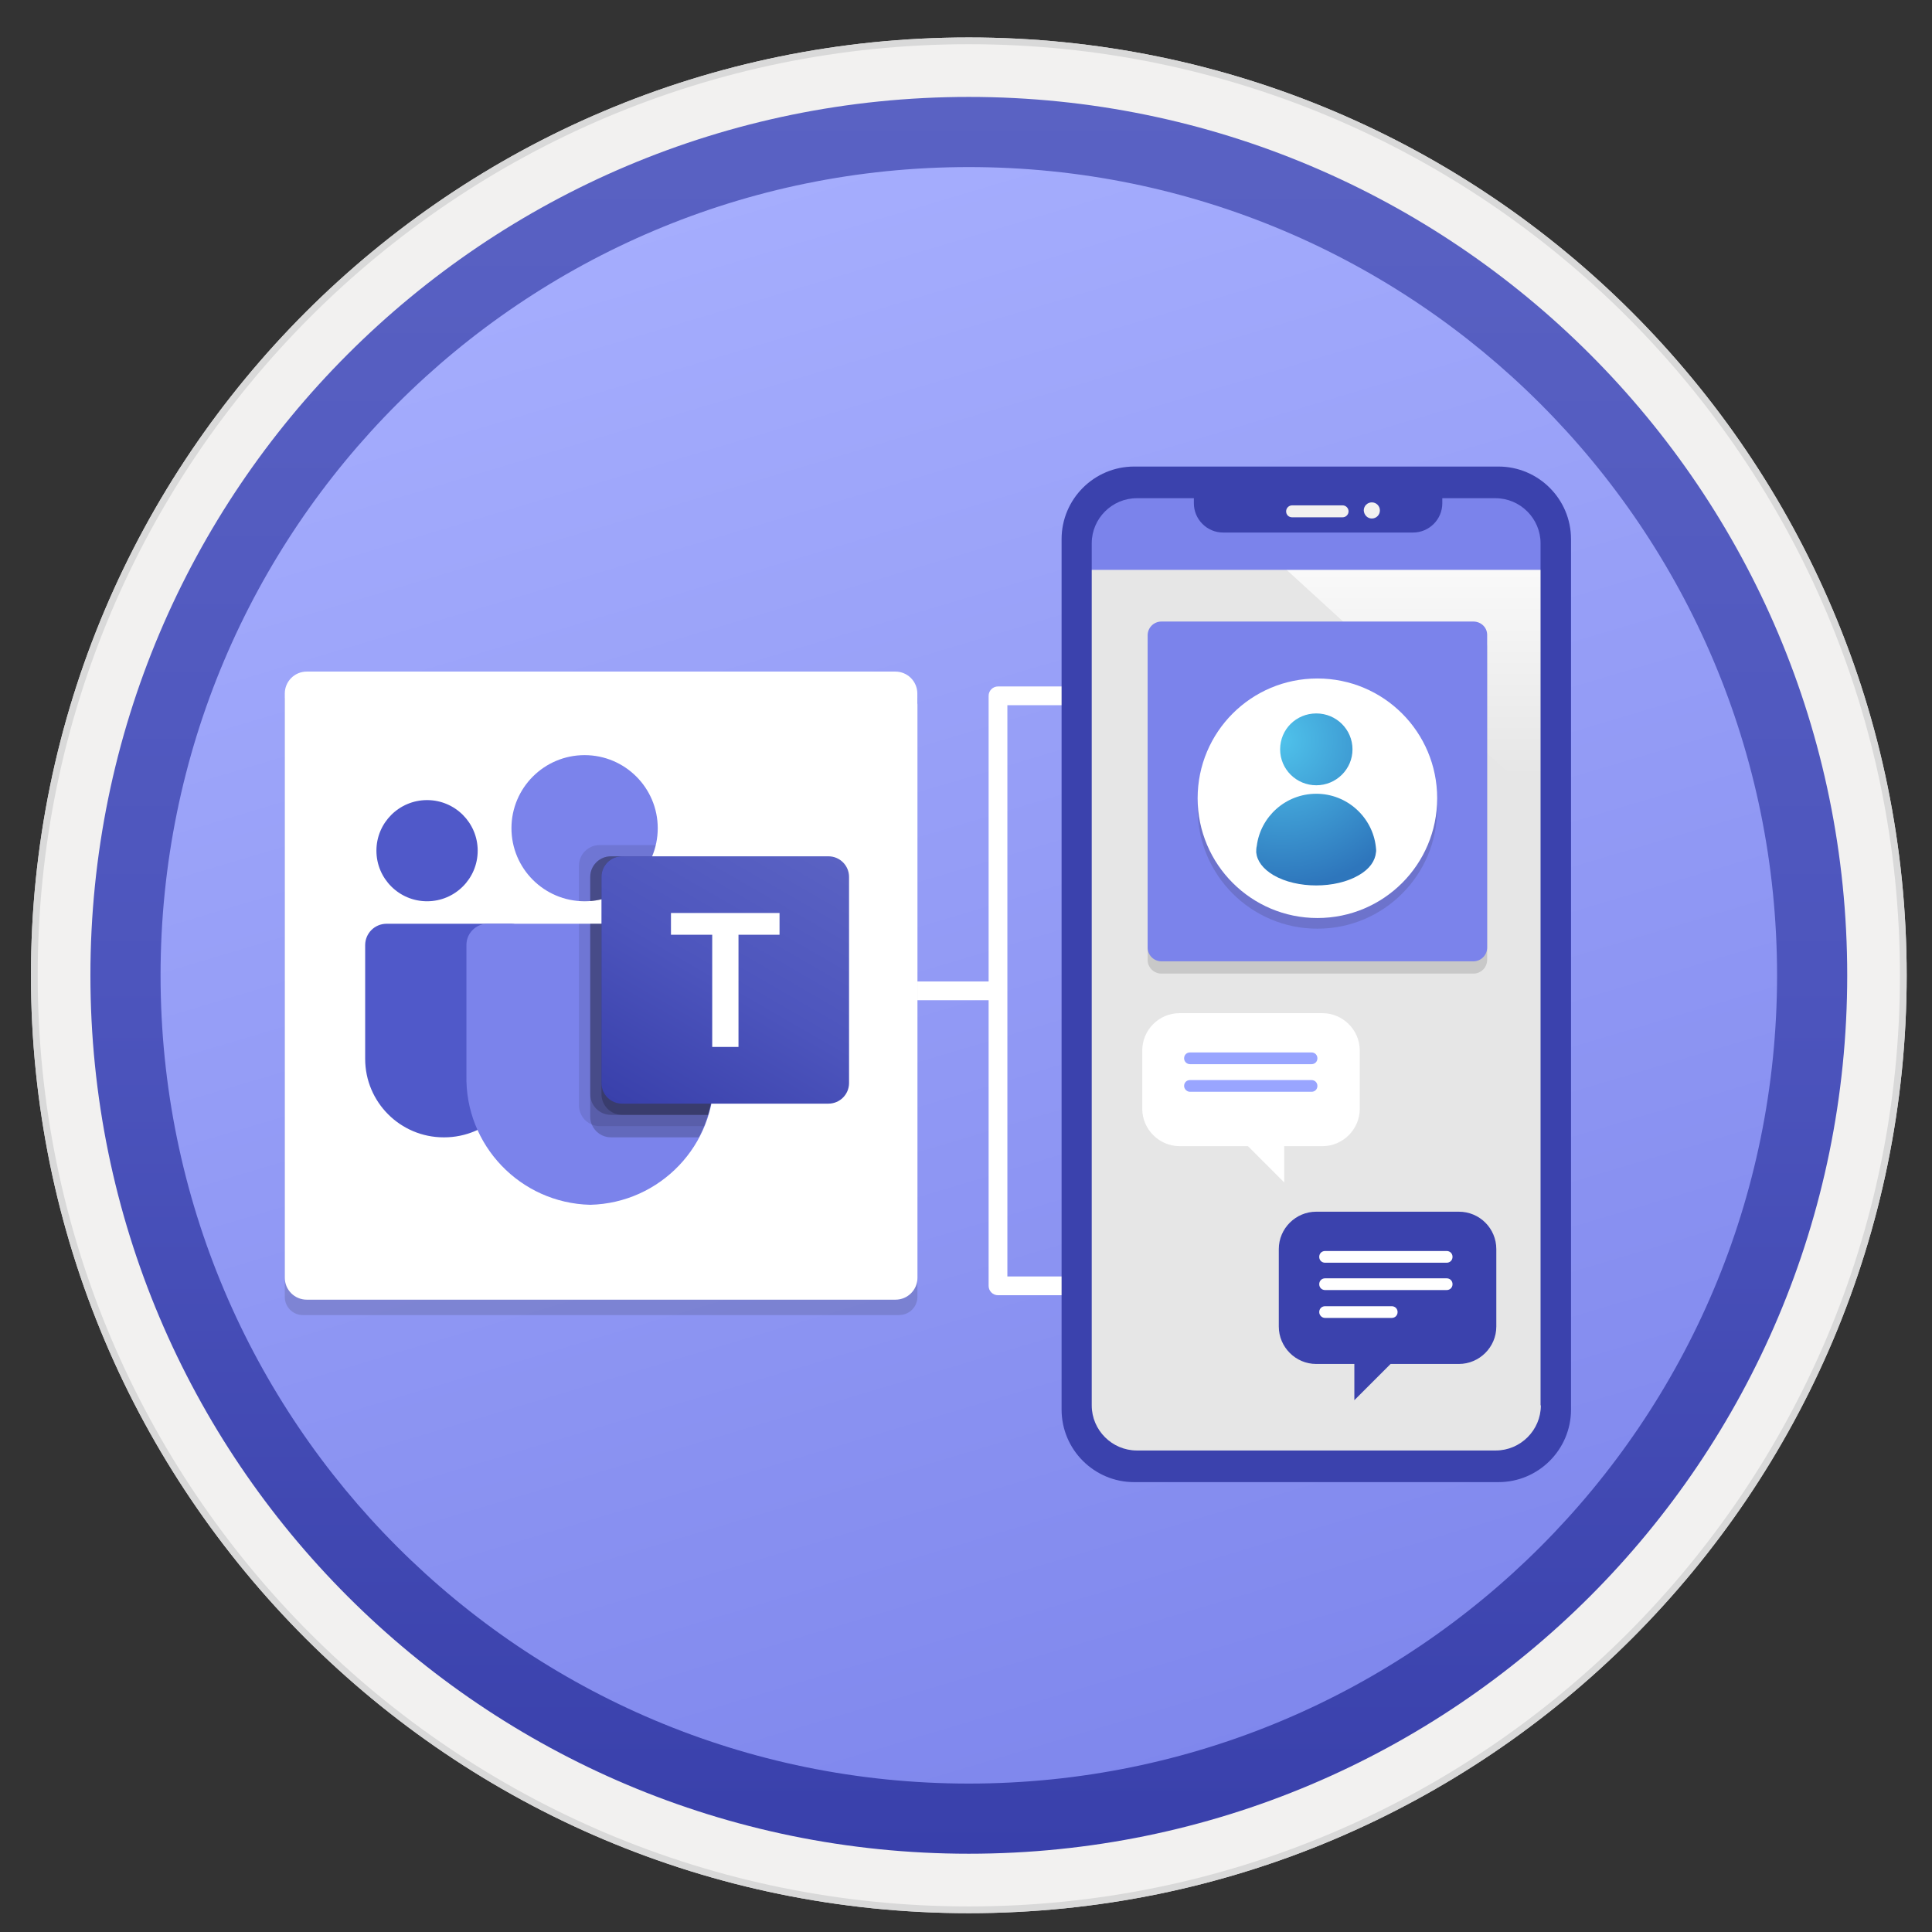
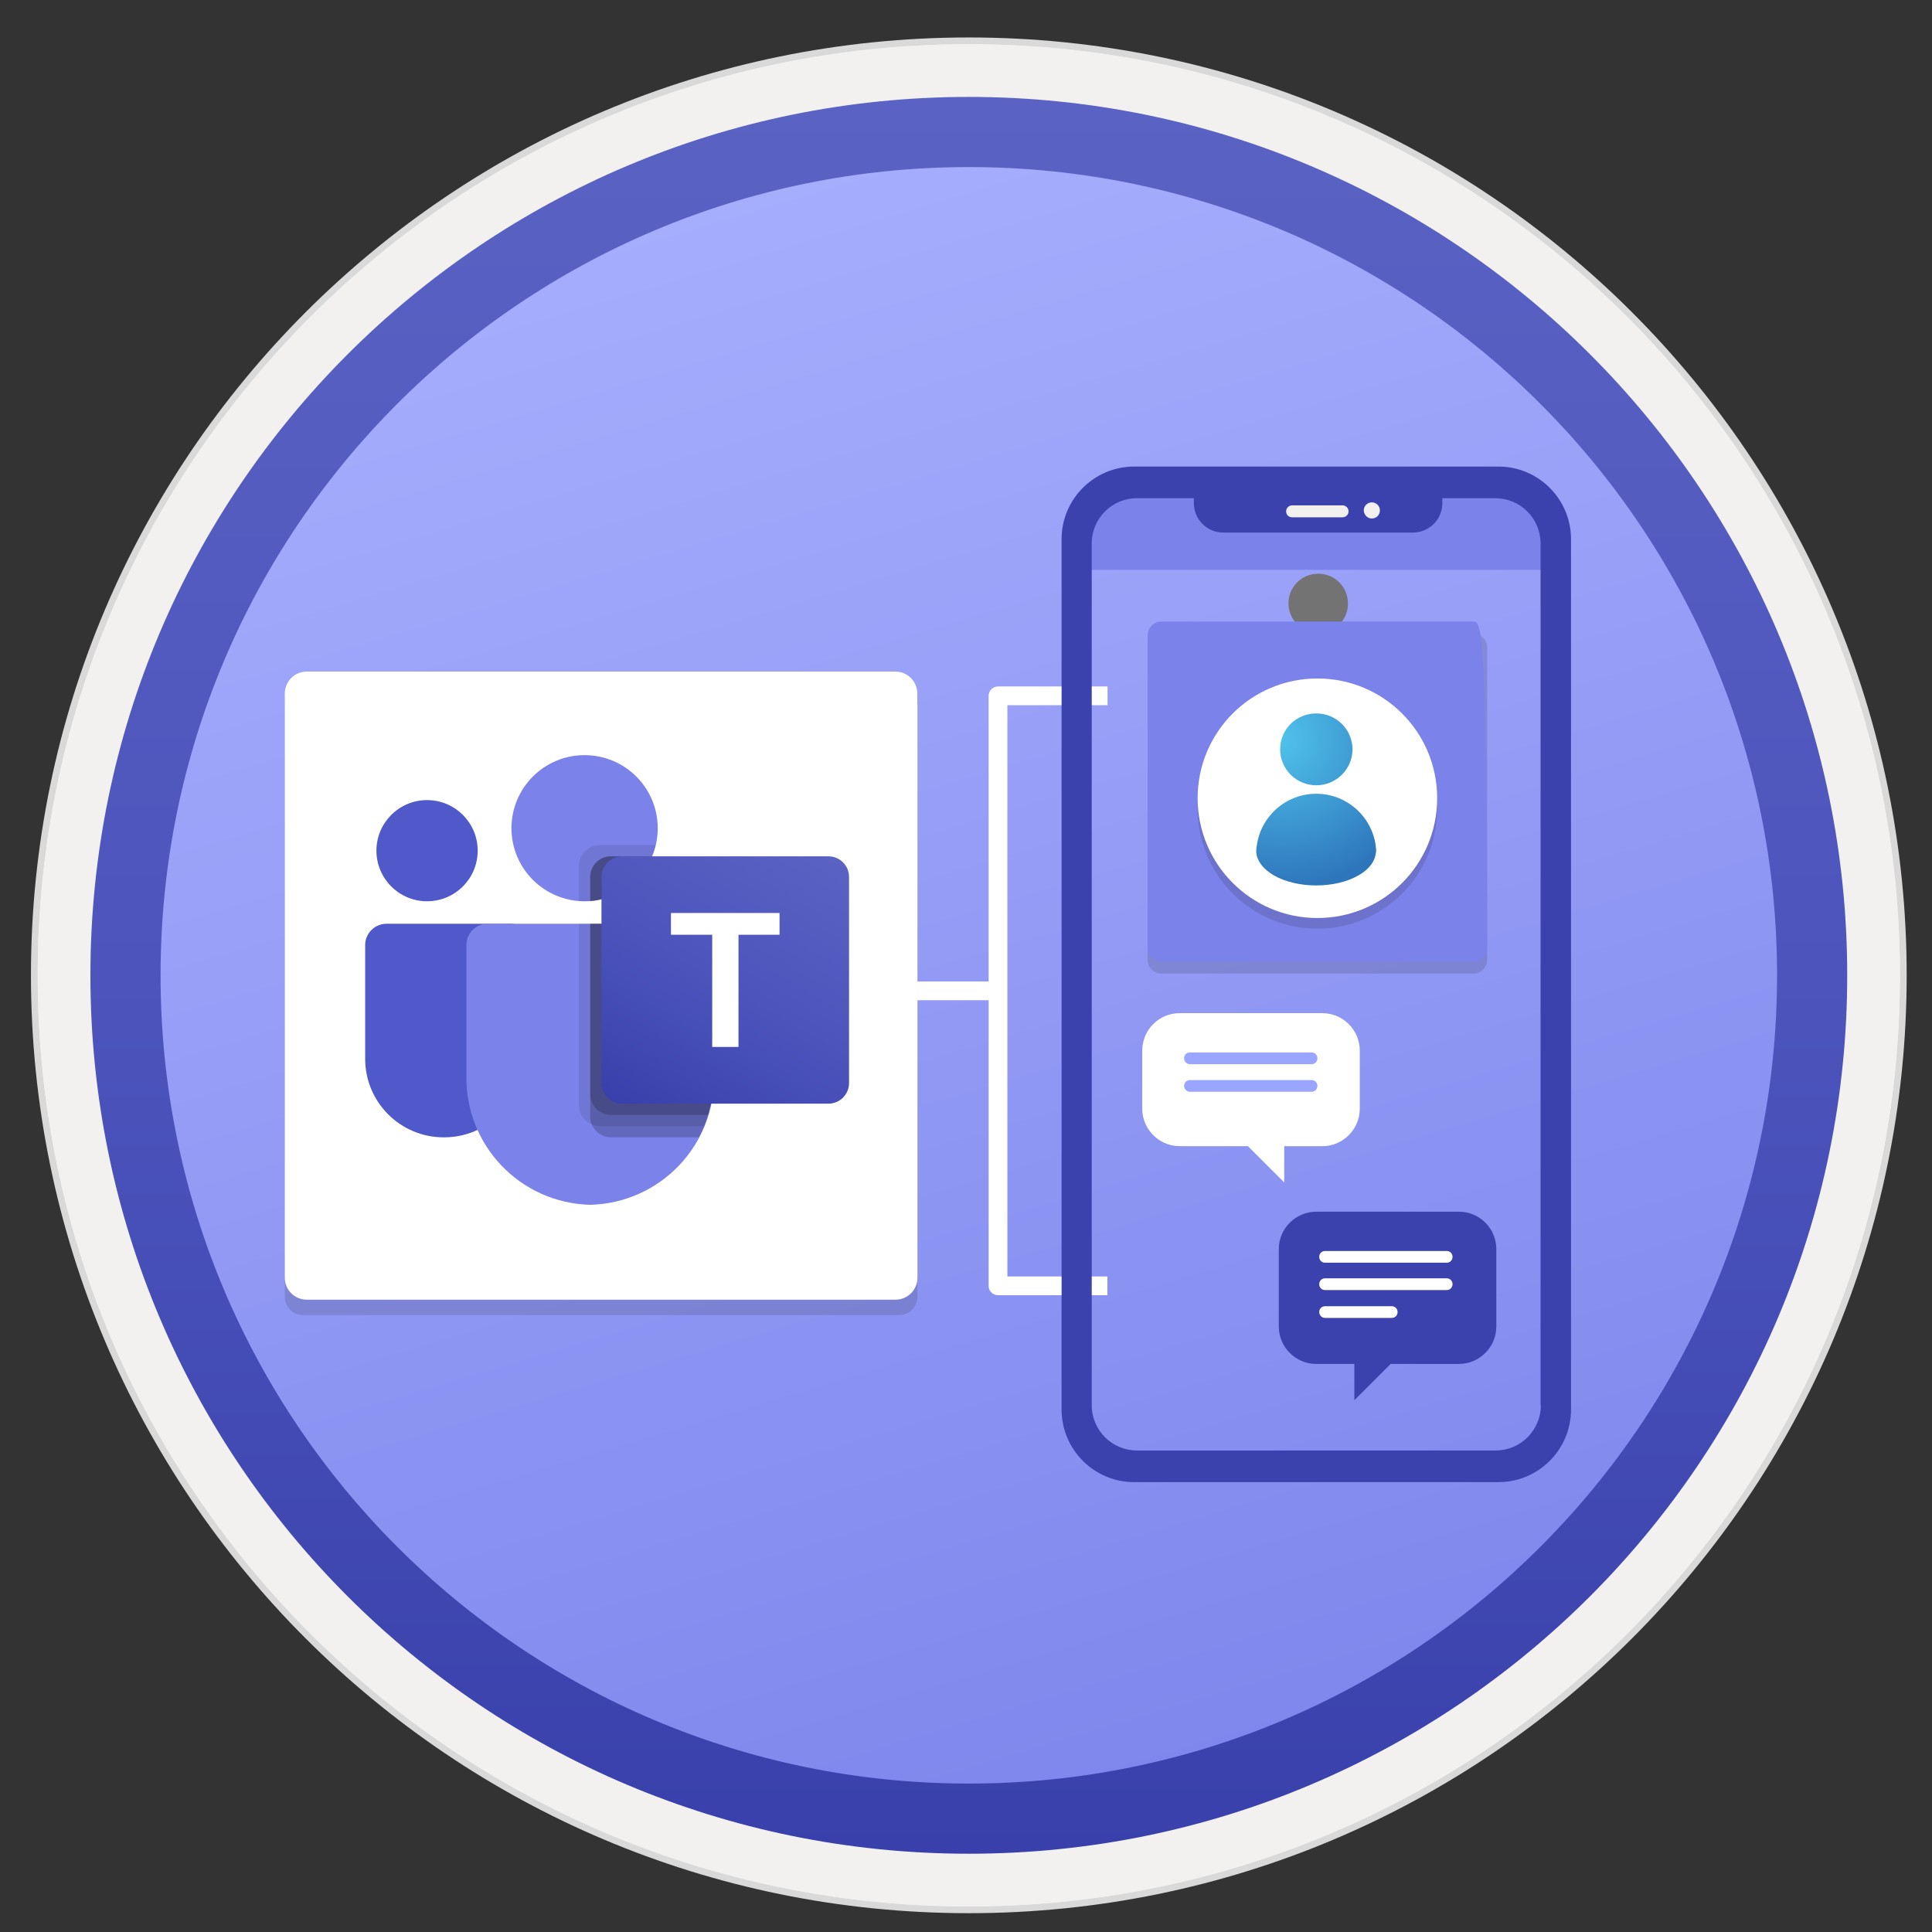
<svg xmlns="http://www.w3.org/2000/svg" width="103" height="103" viewBox="0 0 103 103" fill="none">
  <rect x="0" y="0" width="103" height="103" fill="#333333" stroke="none" />
  <path d="M51.65 98.808C25.8 98.808 4.84 77.858 4.84 51.998C4.84 26.137 25.8 5.188 51.65 5.188C77.5 5.188 98.46 26.148 98.46 51.998C98.46 77.847 77.5 98.808 51.65 98.808Z" fill="url(#paint0_linear_149_127256)" />
  <path fill-rule="evenodd" clip-rule="evenodd" d="M51.65 1.997C79.26 1.997 101.65 24.387 101.65 51.997C101.65 79.607 79.26 101.997 51.65 101.997C24.04 101.997 1.65 79.607 1.65 51.997C1.65 24.387 24.04 1.997 51.65 1.997ZM51.65 97.757C76.92 97.757 97.41 77.267 97.41 51.997C97.41 26.727 76.92 6.237 51.65 6.237C26.38 6.237 5.89 26.727 5.89 51.997C5.89 77.267 26.38 97.757 51.65 97.757Z" fill="#D9D9D9" />
  <path fill-rule="evenodd" clip-rule="evenodd" d="M97.55 51.997C97.55 77.347 77 97.897 51.65 97.897C26.3 97.897 5.75 77.347 5.75 51.997C5.75 26.647 26.3 6.097 51.65 6.097C77 6.097 97.55 26.647 97.55 51.997ZM51.65 2.357C79.07 2.357 101.29 24.577 101.29 51.997C101.29 79.417 79.06 101.637 51.65 101.637C24.23 101.637 2.01 79.407 2.01 51.997C2.01 24.577 24.23 2.357 51.65 2.357Z" fill="#F2F1F0" />
  <path fill-rule="evenodd" clip-rule="evenodd" d="M51.65 95.087C27.85 95.087 8.56 75.797 8.56 51.997C8.56 28.197 27.85 8.907 51.65 8.907C75.45 8.907 94.74 28.197 94.74 51.997C94.74 75.797 75.45 95.087 51.65 95.087ZM98.48 51.997C98.48 77.857 77.51 98.827 51.65 98.827C25.79 98.827 4.82 77.857 4.82 51.997C4.82 26.137 25.79 5.167 51.65 5.167C77.51 5.167 98.48 26.127 98.48 51.997Z" fill="url(#paint1_linear_149_127256)" />
  <path d="M51.65 98.808C25.8 98.808 4.84 77.858 4.84 51.998C4.84 26.137 25.8 5.188 51.65 5.188C77.5 5.188 98.46 26.148 98.46 51.998C98.46 77.847 77.5 98.808 51.65 98.808Z" fill="url(#paint2_linear_149_127256)" />
-   <path fill-rule="evenodd" clip-rule="evenodd" d="M51.65 1.997C79.26 1.997 101.65 24.387 101.65 51.997C101.65 79.607 79.26 101.997 51.65 101.997C24.04 101.997 1.65 79.607 1.65 51.997C1.65 24.387 24.04 1.997 51.65 1.997ZM51.65 97.757C76.92 97.757 97.41 77.267 97.41 51.997C97.41 26.727 76.92 6.237 51.65 6.237C26.38 6.237 5.89 26.727 5.89 51.997C5.89 77.267 26.38 97.757 51.65 97.757Z" fill="#D9D9D9" />
  <path fill-rule="evenodd" clip-rule="evenodd" d="M97.55 51.997C97.55 77.347 77 97.897 51.65 97.897C26.3 97.897 5.75 77.347 5.75 51.997C5.75 26.647 26.3 6.097 51.65 6.097C77 6.097 97.55 26.647 97.55 51.997ZM51.65 2.357C79.07 2.357 101.29 24.577 101.29 51.997C101.29 79.417 79.06 101.637 51.65 101.637C24.23 101.637 2.01 79.407 2.01 51.997C2.01 24.577 24.23 2.357 51.65 2.357Z" fill="#F2F1F0" />
  <path fill-rule="evenodd" clip-rule="evenodd" d="M51.65 95.087C27.85 95.087 8.56 75.797 8.56 51.997C8.56 28.197 27.85 8.907 51.65 8.907C75.45 8.907 94.74 28.197 94.74 51.997C94.74 75.797 75.45 95.087 51.65 95.087ZM98.48 51.997C98.48 77.857 77.51 98.827 51.65 98.827C25.79 98.827 4.82 77.857 4.82 51.997C4.82 26.137 25.79 5.167 51.65 5.167C77.51 5.167 98.48 26.127 98.48 51.997Z" fill="url(#paint3_linear_149_127256)" />
  <path fill-rule="evenodd" clip-rule="evenodd" d="M52.706 37.097C52.706 36.821 52.93 36.597 53.206 36.597H59.046V37.597H53.706V68.052H59.036V69.052H53.206C52.93 69.052 52.706 68.828 52.706 68.552V37.097Z" fill="white" />
  <path fill-rule="evenodd" clip-rule="evenodd" d="M44.706 52.324H53.296V53.324H44.706V52.324Z" fill="white" />
  <path opacity="0.15" d="M47.941 70.107C48.477 70.107 48.909 69.675 48.909 69.139V37.212H15.183V69.144C15.183 69.679 15.615 70.111 16.151 70.111H47.941V70.107Z" fill="#1F1D20" />
  <path d="M48.905 37.498V36.975C48.905 36.327 48.382 35.804 47.734 35.804H16.354C15.706 35.804 15.183 36.327 15.183 36.975V37.556V38.088V68.118C15.183 68.765 15.706 69.289 16.354 69.289H47.742C48.39 69.289 48.913 68.765 48.913 68.118V37.556C48.913 37.536 48.905 37.519 48.905 37.498Z" fill="white" />
  <path d="M27.271 49.248H20.608C19.978 49.248 19.468 49.758 19.468 50.387V56.45C19.468 58.762 21.344 60.635 23.657 60.635H23.677C25.991 60.636 27.867 58.762 27.867 56.451C27.867 56.451 27.867 56.45 27.867 56.45V49.843C27.867 49.514 27.6 49.248 27.271 49.248Z" fill="#5059C9" />
  <path d="M22.768 48.049C21.277 48.049 20.068 46.842 20.068 45.352C20.068 43.863 21.277 42.655 22.768 42.655C24.259 42.655 25.467 43.863 25.467 45.352C25.467 46.842 24.259 48.049 22.768 48.049Z" fill="#5059C9" />
  <path d="M31.166 48.049C29.013 48.049 27.267 46.305 27.267 44.154C27.267 42.002 29.013 40.258 31.166 40.258C33.32 40.258 35.066 42.002 35.066 44.154C35.066 46.305 33.32 48.049 31.166 48.049Z" fill="#7B83EB" />
  <path d="M25.967 49.248H36.966C37.588 49.263 38.08 49.779 38.066 50.401V57.316C38.152 61.045 35.199 64.14 31.466 64.231C27.733 64.14 24.78 61.045 24.867 57.316V50.401C24.853 49.779 25.345 49.263 25.967 49.248Z" fill="#7B83EB" />
  <path opacity="0.1" d="M30.867 49.248V58.939C30.869 59.384 31.139 59.783 31.55 59.952C31.681 60.007 31.822 60.036 31.964 60.036H37.538C37.616 59.838 37.688 59.64 37.748 59.437C37.958 58.749 38.065 58.034 38.066 57.315V50.399C38.08 49.778 37.589 49.263 36.968 49.248H30.867Z" fill="black" />
  <path opacity="0.2" d="M31.466 49.248V59.538C31.466 59.681 31.495 59.821 31.55 59.952C31.72 60.363 32.12 60.632 32.564 60.635H37.256C37.358 60.438 37.454 60.24 37.538 60.036C37.622 59.832 37.688 59.64 37.748 59.437C37.958 58.749 38.065 58.034 38.066 57.315V50.399C38.08 49.778 37.589 49.263 36.968 49.248H31.466Z" fill="black" />
  <path opacity="0.2" d="M31.466 49.248V58.34C31.471 58.944 31.96 59.432 32.564 59.437H37.748C37.958 58.749 38.065 58.034 38.066 57.315V50.399C38.08 49.778 37.589 49.263 36.968 49.248H31.466Z" fill="black" />
-   <path opacity="0.2" d="M32.066 49.248V58.34C32.071 58.944 32.56 59.432 33.164 59.437H37.748C37.958 58.749 38.065 58.034 38.066 57.315V50.399C38.08 49.778 37.589 49.263 36.968 49.248H32.066Z" fill="black" />
  <path opacity="0.1" d="M30.866 46.15V48.037C30.968 48.043 31.064 48.049 31.166 48.049C31.268 48.049 31.364 48.043 31.466 48.037C31.669 48.024 31.869 47.992 32.066 47.941C33.281 47.654 34.285 46.803 34.766 45.652C34.849 45.459 34.913 45.258 34.958 45.053H31.964C31.359 45.055 30.869 45.545 30.866 46.15Z" fill="black" />
  <path opacity="0.2" d="M31.466 46.749V48.038C31.669 48.024 31.869 47.992 32.066 47.942C33.281 47.654 34.285 46.803 34.766 45.652H32.564C31.959 45.655 31.468 46.144 31.466 46.749Z" fill="black" />
  <path opacity="0.2" d="M31.466 46.749V48.038C31.669 48.024 31.869 47.992 32.066 47.942C33.281 47.654 34.285 46.803 34.766 45.652H32.564C31.959 45.655 31.468 46.144 31.466 46.749Z" fill="black" />
  <path opacity="0.2" d="M32.066 46.749V47.942C33.281 47.654 34.285 46.803 34.766 45.652H33.164C32.559 45.655 32.068 46.144 32.066 46.749Z" fill="black" />
  <path d="M44.165 45.652H33.166C32.559 45.652 32.066 46.144 32.066 46.751V57.739C32.066 58.346 32.559 58.838 33.166 58.838H44.165C44.772 58.838 45.265 58.346 45.265 57.739V46.751C45.265 46.144 44.772 45.652 44.165 45.652Z" fill="url(#paint4_linear_149_127256)" />
  <path d="M35.771 49.834H37.97V55.815H39.371V49.834H41.559V48.674H35.771V49.834Z" fill="white" />
  <path d="M70.286 33.756C71.162 33.756 71.878 33.04 71.862 32.164C71.862 31.289 71.146 30.572 70.27 30.588C69.395 30.588 68.678 31.305 68.694 32.18C68.694 33.04 69.411 33.756 70.286 33.756Z" fill="#737373" />
-   <path d="M80.221 26.162H60.193C58.792 26.162 57.662 27.276 57.662 28.646V75.928C57.662 76.93 58.49 77.742 59.509 77.742H80.65C81.669 77.742 82.497 76.93 82.497 75.928V28.407C82.481 27.165 81.462 26.162 80.221 26.162Z" fill="#E6E6E6" />
-   <path d="M81.399 26.162H63.982L82.497 43.101V27.261C82.481 26.656 82.004 26.162 81.399 26.162Z" fill="url(#paint5_linear_149_127256)" />
  <path d="M81.399 26.162H59.159C58.554 26.162 58.06 26.656 58.06 27.261V30.381H82.481V27.261C82.481 26.656 82.004 26.162 81.399 26.162Z" fill="#7B83EB" />
  <path d="M62.89 54.014H70.501C71.587 54.014 72.493 54.906 72.493 56.006V59.113C72.493 60.198 71.602 61.105 70.501 61.105H68.465V63.038L66.532 61.105H62.89C61.804 61.105 60.897 60.213 60.897 59.113V56.006C60.897 54.906 61.789 54.014 62.89 54.014Z" fill="white" />
  <path d="M63.44 56.734H69.922C70.1 56.734 70.234 56.6 70.234 56.422C70.234 56.243 70.1 56.109 69.922 56.109H63.44C63.261 56.109 63.128 56.243 63.128 56.422C63.128 56.6 63.276 56.734 63.44 56.734Z" fill="#99A5FF" />
  <path d="M63.44 58.206H69.922C70.1 58.206 70.234 58.073 70.234 57.894C70.234 57.716 70.1 57.582 69.922 57.582H63.44C63.261 57.582 63.128 57.716 63.128 57.894C63.128 58.058 63.276 58.206 63.44 58.206Z" fill="#99A5FF" />
  <path d="M77.779 64.599H70.168C69.082 64.599 68.176 65.491 68.176 66.591V70.724C68.176 71.809 69.068 72.716 70.168 72.716H72.204V74.648L74.137 72.716H77.779C78.865 72.716 79.772 71.824 79.772 70.724V66.591C79.772 65.491 78.88 64.599 77.779 64.599Z" fill="#3B42AD" />
  <path d="M70.644 67.319H77.126C77.304 67.319 77.438 67.185 77.438 67.007C77.438 66.828 77.304 66.694 77.126 66.694H70.644C70.465 66.694 70.332 66.828 70.332 67.007C70.332 67.185 70.465 67.319 70.644 67.319Z" fill="white" />
  <path d="M70.644 68.776H77.126C77.304 68.776 77.438 68.642 77.438 68.464C77.438 68.285 77.304 68.151 77.126 68.151H70.644C70.465 68.151 70.332 68.285 70.332 68.464C70.332 68.642 70.465 68.776 70.644 68.776Z" fill="white" />
  <path d="M70.644 70.262H74.197C74.375 70.262 74.509 70.128 74.509 69.95C74.509 69.772 74.375 69.638 74.197 69.638H70.644C70.465 69.638 70.332 69.772 70.332 69.95C70.332 70.113 70.465 70.262 70.644 70.262Z" fill="white" />
  <path d="M79.886 24.873H60.464C58.331 24.873 56.596 26.608 56.596 28.742V75.148C56.596 77.281 58.331 79.016 60.464 79.016H79.886C82.02 79.016 83.755 77.281 83.755 75.148V28.742C83.755 26.608 82.02 24.873 79.886 24.873ZM82.147 74.925C82.147 76.246 81.064 77.329 79.743 77.329H60.607C59.286 77.329 58.203 76.246 58.203 74.925V28.964C58.203 27.643 59.286 26.561 60.607 26.561H79.727C81.049 26.561 82.131 27.643 82.131 28.964V74.925H82.147Z" fill="#3B42AD" />
  <path d="M63.648 26.48V26.831C63.648 27.69 64.349 28.391 65.208 28.391H75.333C76.193 28.391 76.893 27.69 76.893 26.831V26.48H63.648Z" fill="#3B42AD" />
  <path d="M73.136 27.643C73.375 27.643 73.566 27.452 73.566 27.213C73.566 26.974 73.375 26.783 73.136 26.783C72.897 26.783 72.706 26.974 72.706 27.213C72.722 27.468 72.913 27.643 73.136 27.643Z" fill="#F2F1F0" />
  <path d="M68.886 27.579H71.576C71.751 27.579 71.895 27.436 71.895 27.261C71.895 27.086 71.751 26.942 71.576 26.942H68.886C68.711 26.942 68.567 27.086 68.567 27.261C68.567 27.452 68.711 27.579 68.886 27.579Z" fill="#F2F1F0" />
-   <path d="M74.505 76.724H65.941C65.797 76.724 65.686 76.613 65.686 76.47C65.686 76.326 65.797 76.215 65.941 76.215H74.505C74.649 76.215 74.76 76.326 74.76 76.47C74.76 76.613 74.649 76.724 74.505 76.724Z" fill="#E6E6E6" />
  <path opacity="0.15" d="M78.549 33.791H61.92C61.512 33.791 61.184 34.119 61.184 34.526V51.17C61.184 51.578 61.512 51.905 61.92 51.905H78.549C78.956 51.905 79.284 51.578 79.284 51.17V34.526C79.299 34.119 78.964 33.791 78.549 33.791Z" fill="#1F1D20" />
-   <path d="M78.549 33.136H61.92C61.512 33.136 61.184 33.463 61.184 33.871V50.515C61.184 50.922 61.512 51.25 61.92 51.25H78.549C78.957 51.25 79.284 50.922 79.284 50.515V33.871C79.299 33.463 78.964 33.136 78.549 33.136Z" fill="#7B83EB" />
+   <path d="M78.549 33.136H61.92C61.512 33.136 61.184 33.463 61.184 33.871V50.515C61.184 50.922 61.512 51.25 61.92 51.25H78.549C78.957 51.25 79.284 50.922 79.284 50.515C79.299 33.463 78.964 33.136 78.549 33.136Z" fill="#7B83EB" />
  <path opacity="0.15" d="M70.234 49.511C73.765 49.511 76.619 46.657 76.619 43.125C76.619 39.594 73.765 36.74 70.234 36.74C66.703 36.74 63.849 39.594 63.849 43.125C63.849 46.657 66.71 49.511 70.234 49.511Z" fill="#1F1D20" />
  <path d="M70.234 48.942C73.765 48.942 76.619 46.088 76.619 42.557C76.619 39.026 73.765 36.172 70.234 36.172C66.703 36.172 63.849 39.026 63.849 42.557C63.849 46.081 66.71 48.942 70.234 48.942Z" fill="white" />
  <path d="M73.35 45.15C73.175 43.57 71.821 42.317 70.176 42.317C68.538 42.317 67.198 43.541 67.001 45.106C66.972 45.215 66.972 45.339 66.972 45.441C67.016 45.892 67.322 46.322 67.904 46.664C69.149 47.385 71.195 47.385 72.433 46.664C73.022 46.329 73.314 45.892 73.357 45.441C73.379 45.346 73.357 45.244 73.35 45.15Z" fill="url(#paint6_radial_149_127256)" />
  <path d="M70.176 41.865C71.239 41.865 72.105 41.006 72.105 39.95C72.105 38.894 71.246 38.035 70.176 38.035C69.106 38.035 68.247 38.88 68.247 39.95C68.247 41.013 69.113 41.865 70.176 41.865Z" fill="url(#paint7_radial_149_127256)" />
  <defs>
    <linearGradient id="paint0_linear_149_127256" x1="36.593" y1="1.558" x2="66.829" y2="102.85" gradientUnits="userSpaceOnUse">
      <stop stop-color="#A9B1FF" />
      <stop offset="1" stop-color="#7B83EB" />
    </linearGradient>
    <linearGradient id="paint1_linear_149_127256" x1="51.65" y1="5.167" x2="51.65" y2="98.827" gradientUnits="userSpaceOnUse">
      <stop stop-color="#5A62C3" />
      <stop offset="0.5" stop-color="#4D55BD" />
      <stop offset="1" stop-color="#3940AB" />
    </linearGradient>
    <linearGradient id="paint2_linear_149_127256" x1="36.593" y1="1.558" x2="66.829" y2="102.85" gradientUnits="userSpaceOnUse">
      <stop stop-color="#A9B1FF" />
      <stop offset="1" stop-color="#7B83EB" />
    </linearGradient>
    <linearGradient id="paint3_linear_149_127256" x1="51.65" y1="5.167" x2="51.65" y2="98.827" gradientUnits="userSpaceOnUse">
      <stop stop-color="#5A62C3" />
      <stop offset="0.5" stop-color="#4D55BD" />
      <stop offset="1" stop-color="#3940AB" />
    </linearGradient>
    <linearGradient id="paint4_linear_149_127256" x1="42.972" y1="44.794" x2="34.372" y2="59.703" gradientUnits="userSpaceOnUse">
      <stop stop-color="#5A62C3" />
      <stop offset="0.5" stop-color="#4D55BD" />
      <stop offset="1" stop-color="#3940AB" />
    </linearGradient>
    <linearGradient id="paint5_linear_149_127256" x1="73.241" y1="43.101" x2="73.241" y2="26.163" gradientUnits="userSpaceOnUse">
      <stop offset="0.099" stop-color="#E6E6E6" />
      <stop offset="0.951" stop-color="white" />
    </linearGradient>
    <radialGradient id="paint6_radial_149_127256" cx="0" cy="0" r="1" gradientUnits="userSpaceOnUse" gradientTransform="translate(68.322 39.443) scale(13.438)">
      <stop stop-color="#4FC2EB" />
      <stop offset="0.585" stop-color="#2E76BC" />
    </radialGradient>
    <radialGradient id="paint7_radial_149_127256" cx="0" cy="0" r="1" gradientUnits="userSpaceOnUse" gradientTransform="translate(68.322 39.441) scale(13.438)">
      <stop stop-color="#4FC2EB" />
      <stop offset="0.585" stop-color="#2E76BC" />
    </radialGradient>
  </defs>
</svg>